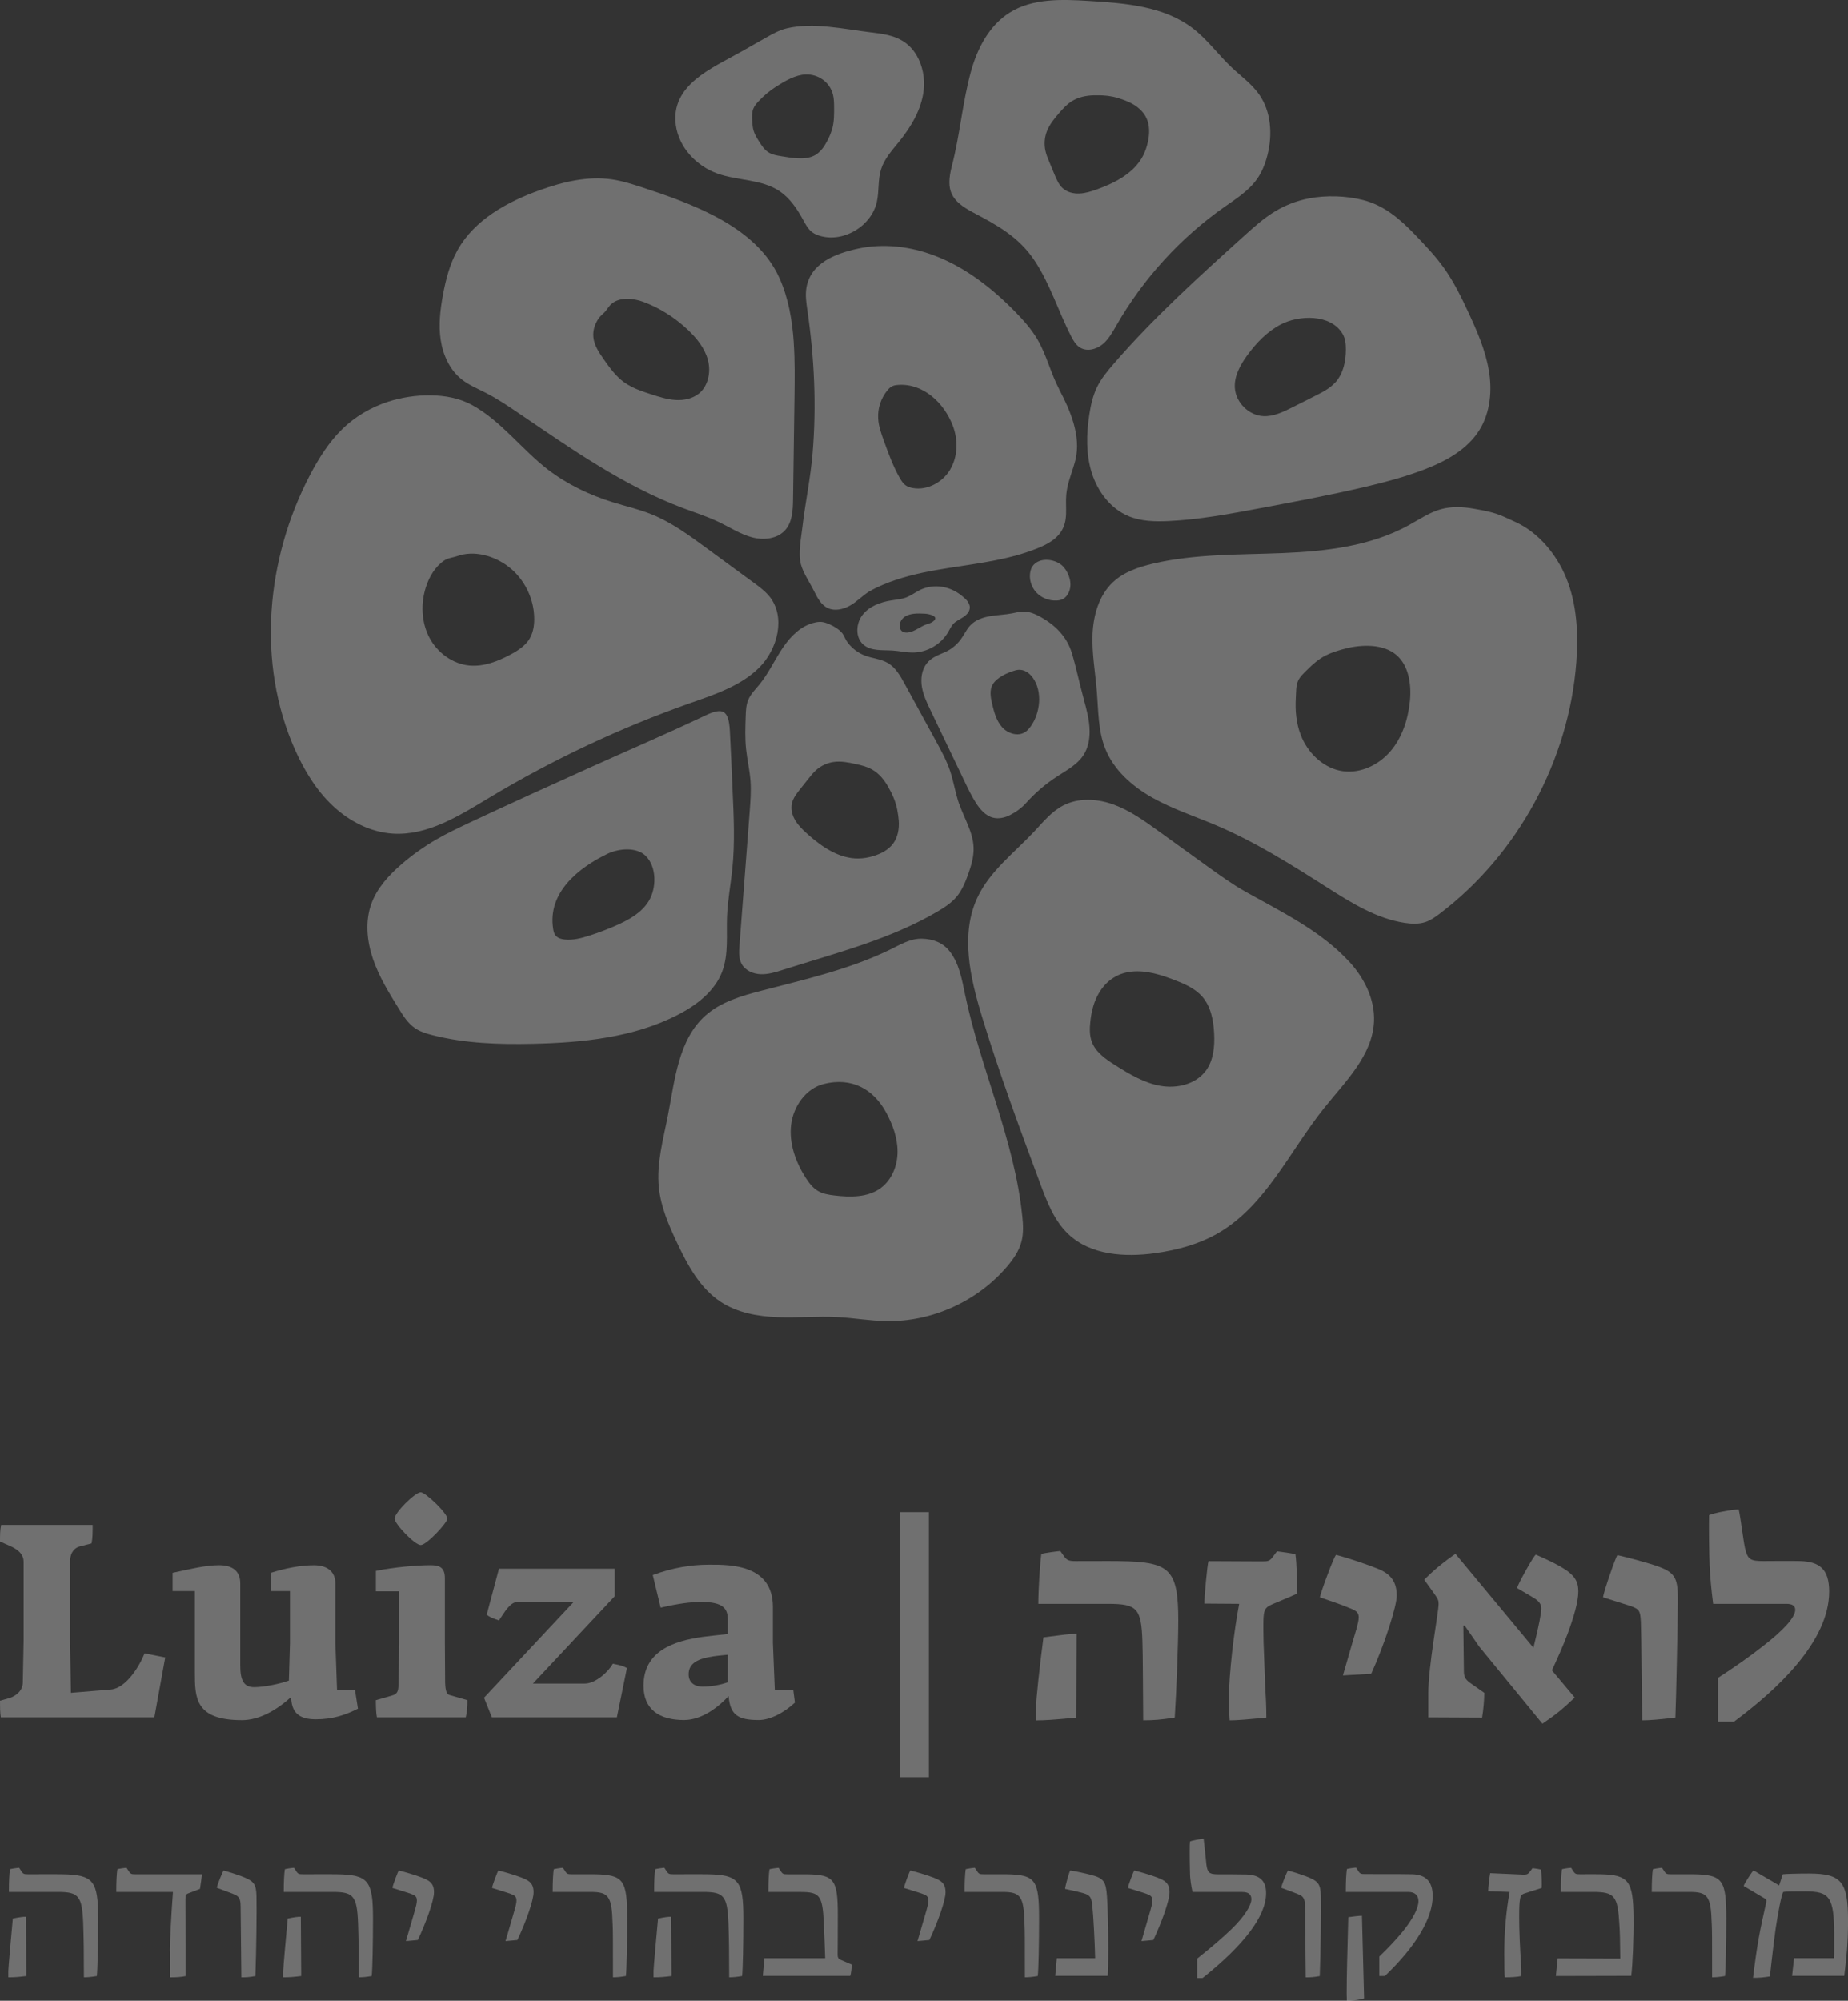
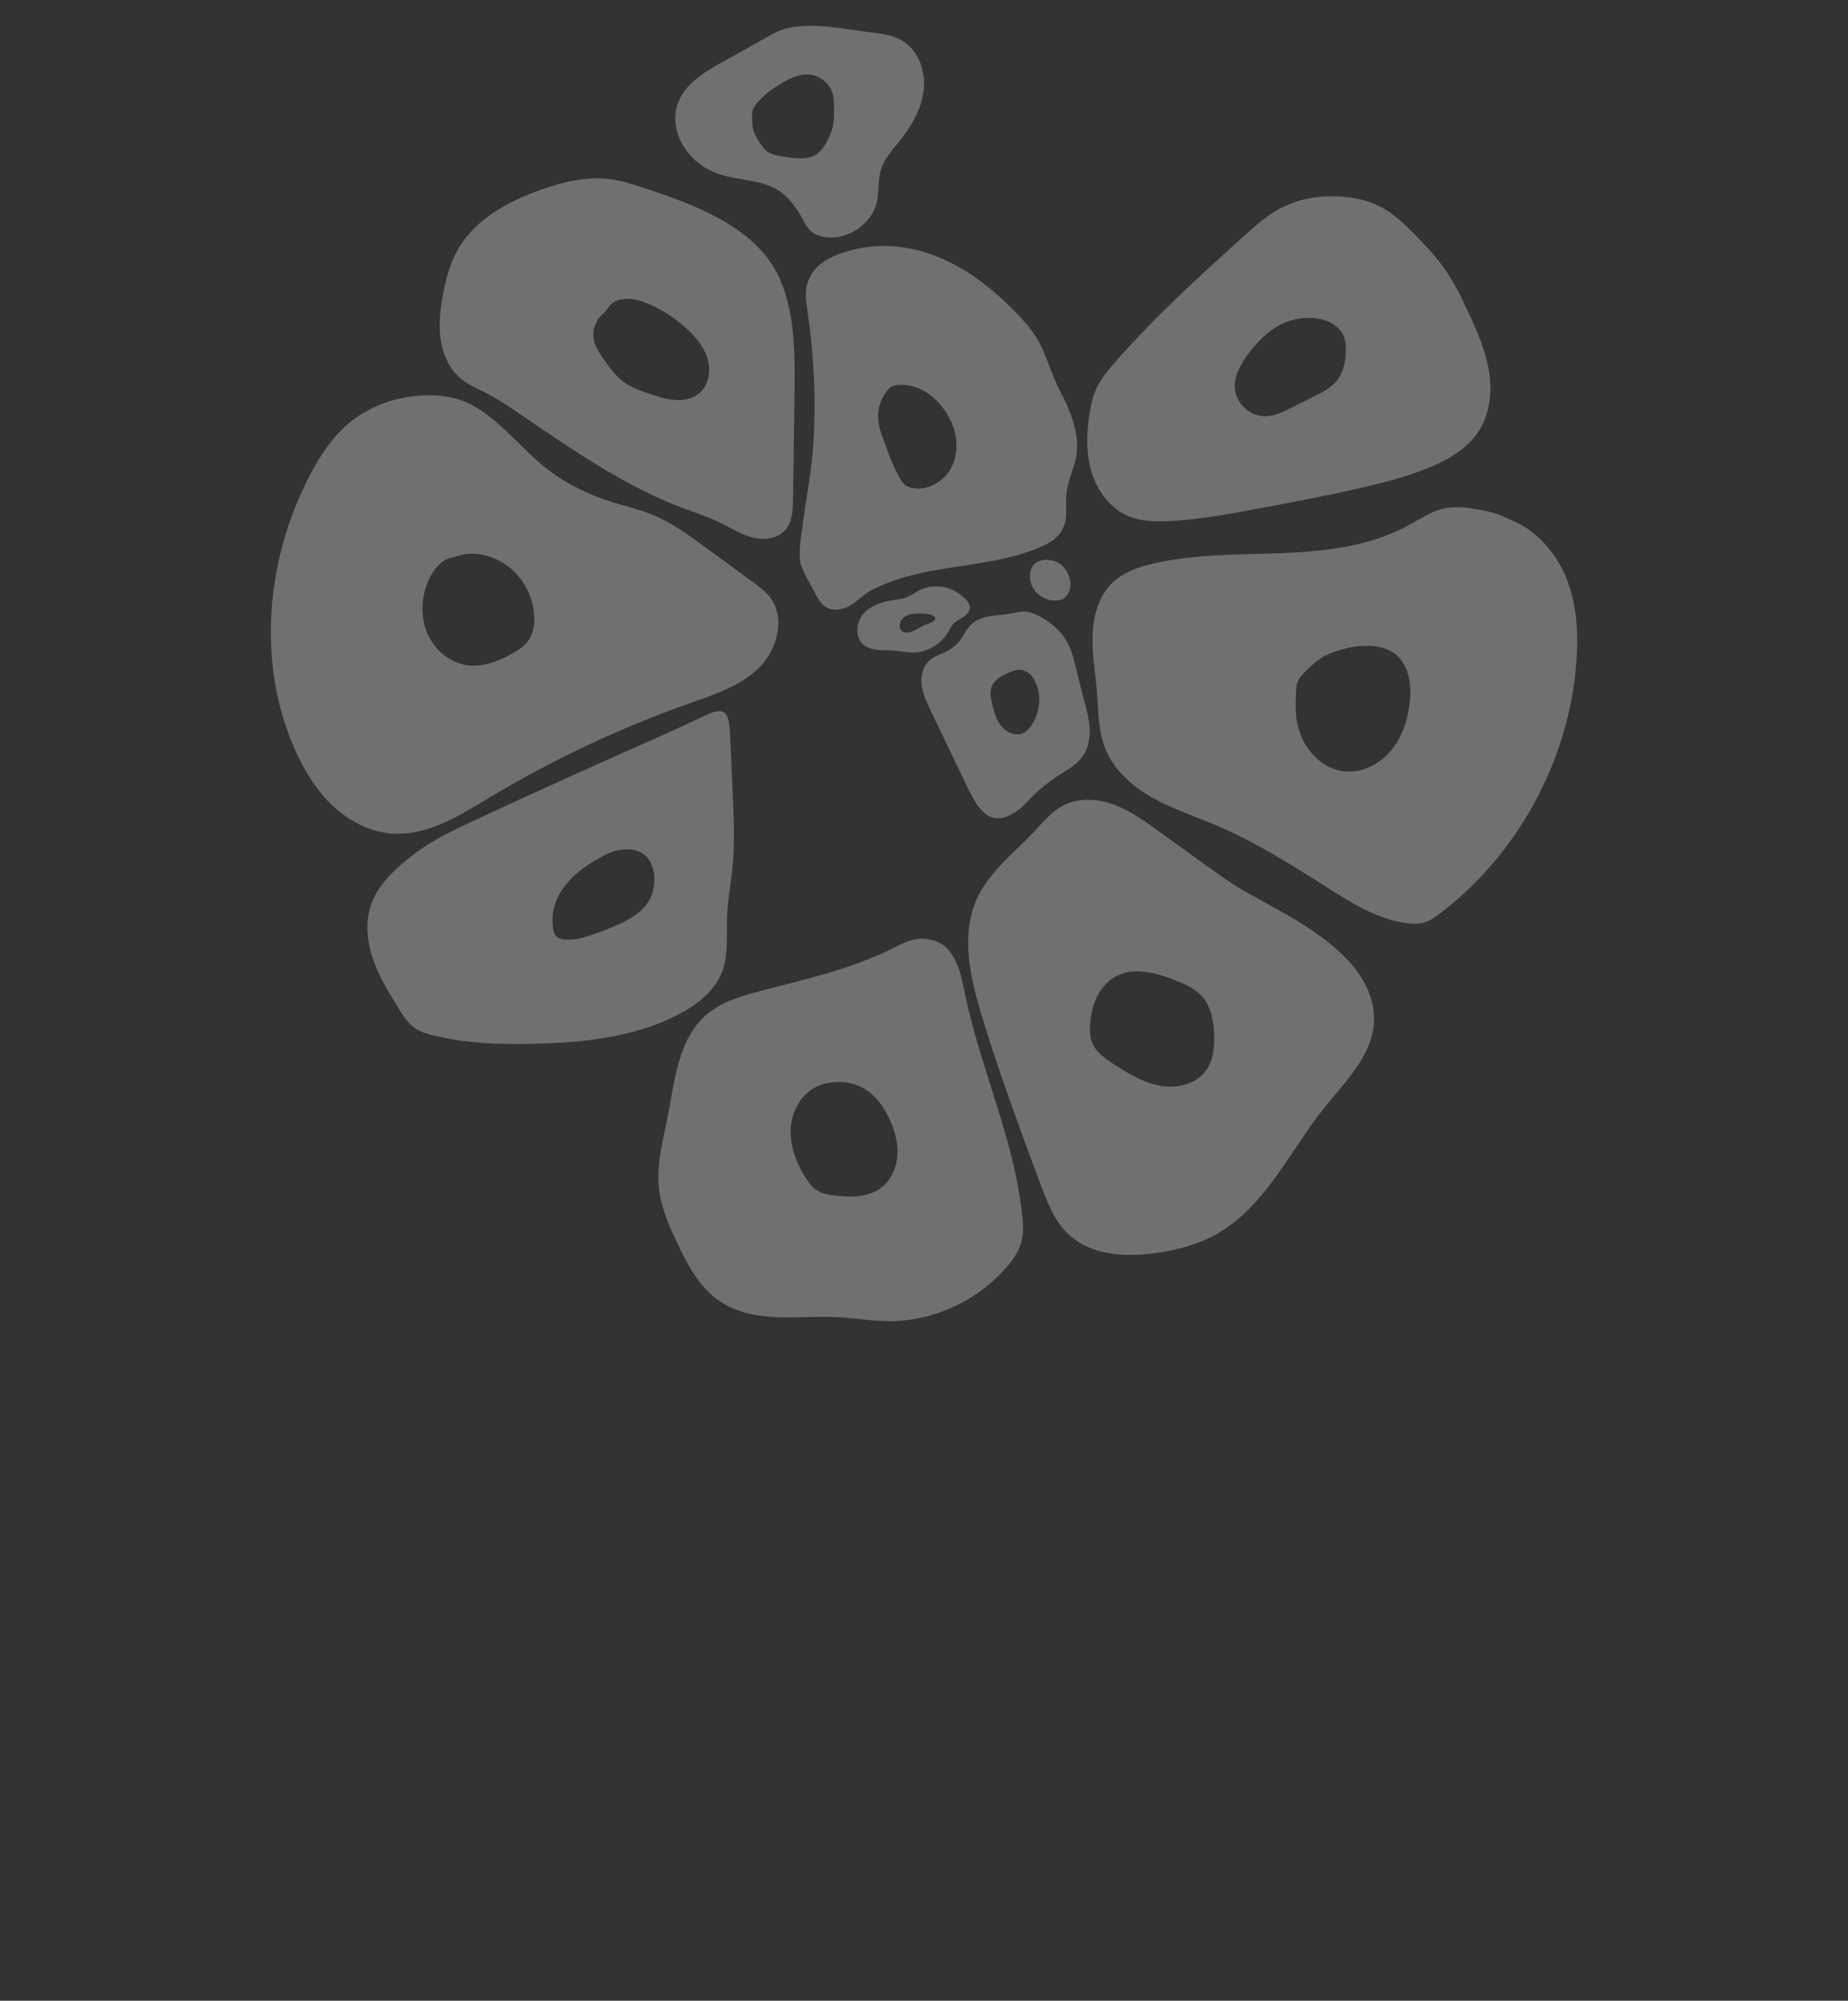
<svg xmlns="http://www.w3.org/2000/svg" width="389" height="421" viewBox="0 0 389 421" fill="none">
  <rect x="0" y="0" width="389" height="421" fill="#333333" stroke="none" />
  <g clip-path="url(#clip0_66_18595)">
-     <path d="M265.062 19.907C263.512 17.682 261.248 16.069 259.276 14.208C256.458 11.549 254.159 8.323 251.086 5.965C245.036 1.312 236.943 0.674 229.343 0.204C223.583 -0.151 217.401 -0.408 212.513 2.668C208.207 5.371 205.688 10.246 204.35 15.174C202.588 21.653 202.06 28.407 200.369 34.922C199.022 40.116 200.202 42.261 204.852 44.716C209.924 47.401 214.433 49.83 217.727 54.758C221.029 59.686 222.764 65.465 225.459 70.721C225.926 71.634 226.463 72.582 227.335 73.123C228.77 74.027 230.734 73.548 232.055 72.476C233.376 71.403 234.204 69.861 235.058 68.381C240.694 58.587 248.479 50.051 257.699 43.572C260.2 41.817 262.869 40.142 264.621 37.634C265.66 36.154 266.33 34.434 266.779 32.679C267.88 28.381 267.589 23.523 265.053 19.898L265.062 19.907ZM241.645 29.799C241.425 30.818 241.099 31.82 240.624 32.75C238.73 36.42 234.75 38.476 230.875 39.859C229.695 40.284 228.48 40.665 227.22 40.718C225.97 40.772 224.649 40.453 223.715 39.61C222.887 38.866 222.429 37.793 221.998 36.756C221.628 35.861 221.249 34.957 220.88 34.062C220.563 33.309 220.245 32.546 220.069 31.74C219.77 30.392 219.867 28.948 220.36 27.663C220.915 26.209 221.919 24.986 222.931 23.816C223.724 22.903 224.552 21.981 225.573 21.334C227 20.421 228.691 20.093 230.355 20.058C232.125 20.014 233.922 20.155 235.613 20.714C236.317 20.944 237.031 21.201 237.709 21.52C239.25 22.229 240.668 23.373 241.363 24.933C242.042 26.439 241.989 28.186 241.645 29.808V29.799Z" fill="white" fill-opacity="0.3" />
-     <path d="M201.902 169.193C201.109 166.906 200.757 164.478 199.982 162.182C199.251 160.011 198.141 157.999 197.049 155.987C194.83 151.936 192.62 147.886 190.401 143.844C189.502 142.204 188.534 140.493 186.94 139.536C185.46 138.65 183.664 138.552 182.061 137.941C180.696 137.427 179.481 136.523 178.565 135.379C178.116 134.821 177.851 134.227 177.526 133.607C177.217 133.004 176.618 132.534 176.064 132.162C175.253 131.621 174.161 131.089 173.202 130.903C172.312 130.735 171.211 131.019 170.366 131.346C167.768 132.357 165.848 134.599 164.342 136.957C162.836 139.315 161.621 141.867 159.851 144.03C158.997 145.067 158.002 146.042 157.482 147.292C157.05 148.355 156.998 149.525 156.962 150.669C156.883 152.982 156.795 155.313 157.042 157.618C157.271 159.825 157.79 161.996 157.966 164.212C158.134 166.375 157.966 168.546 157.808 170.709C157.086 180.122 156.372 189.543 155.65 198.956C155.553 200.25 155.465 201.624 156.073 202.768C156.83 204.212 158.521 204.948 160.142 205.001C161.762 205.054 163.338 204.54 164.879 204.053C175.932 200.534 187.345 197.689 197.358 191.804C198.82 190.944 200.264 190.004 201.356 188.71C202.483 187.363 203.17 185.706 203.769 184.057C204.438 182.196 205.019 180.263 204.94 178.287C204.808 175.078 202.976 172.224 201.928 169.184L201.902 169.193ZM187.97 177.542C186.984 178.863 185.434 179.652 183.857 180.131C182.862 180.432 181.832 180.627 180.793 180.645C176.68 180.742 172.981 178.207 169.917 175.46C168.983 174.618 168.059 173.731 167.407 172.65C166.755 171.568 166.403 170.257 166.694 169.025C166.949 167.935 167.662 167.013 168.349 166.144C168.948 165.382 169.556 164.62 170.163 163.857C170.674 163.219 171.185 162.572 171.792 162.031C172.823 161.119 174.126 160.516 175.491 160.33C177.024 160.117 178.573 160.418 180.079 160.755C181.259 161.012 182.457 161.305 183.514 161.89C184.993 162.705 186.085 164.043 186.922 165.497C187.811 167.039 188.551 168.688 188.877 170.452C189.009 171.187 189.132 171.941 189.185 172.685C189.309 174.387 188.992 176.186 187.97 177.551V177.542Z" fill="white" fill-opacity="0.3" />
    <path d="M313.392 77.9C312.67 73.655 310.926 69.666 309.112 65.766C307.606 62.522 306.021 59.287 303.942 56.38C302.137 53.845 299.971 51.594 297.822 49.351C294.704 46.107 291.411 43.253 286.981 42.11C283.362 41.179 279.143 41.046 275.497 41.755C273.014 42.234 270.601 43.147 268.435 44.45C266.004 45.912 263.89 47.827 261.786 49.724C252.31 58.277 242.817 66.865 234.459 76.526C233.103 78.095 231.756 79.717 230.866 81.596C230.021 83.378 229.598 85.337 229.299 87.287C228.682 91.364 228.585 95.6 229.827 99.527C231.069 103.453 233.781 107.052 237.568 108.621C240.201 109.72 243.142 109.782 245.996 109.649C252.31 109.356 258.554 108.195 264.771 107.034C272.354 105.616 279.936 104.207 287.439 102.434C291.64 101.441 295.823 100.333 299.856 98.782C304.4 97.036 308.944 94.555 311.49 90.38C313.726 86.71 314.123 82.137 313.401 77.891L313.392 77.9ZM281.151 80.391C280.006 81.694 278.421 82.5 276.88 83.28C275.216 84.122 273.56 84.956 271.896 85.789C270.02 86.719 268.047 87.659 265.96 87.57C262.878 87.437 260.121 84.707 259.928 81.605C259.778 79.115 261.081 76.775 262.543 74.763C264.445 72.148 266.744 69.755 269.606 68.266C273.366 66.307 280.059 65.979 282.613 70.251C283.194 71.226 283.309 72.414 283.3 73.557C283.3 76.004 282.763 78.565 281.16 80.391H281.151Z" fill="white" fill-opacity="0.3" />
    <path d="M222.984 81.942C221.197 78.565 220.325 74.745 218.405 71.448C217.163 69.32 215.516 67.468 213.808 65.713C208.947 60.732 203.337 56.327 196.855 53.836C191.686 51.842 185.9 51.133 180.458 52.347C175.949 53.349 170.665 55.272 169.749 60.519C169.476 62.115 169.723 63.745 169.952 65.35C171.414 75.303 171.88 85.346 171.044 95.379C170.612 100.599 169.503 105.74 168.895 110.943C168.631 113.256 167.97 116.394 168.56 118.681C169.053 120.577 170.48 122.616 171.352 124.389C172.048 125.798 172.849 127.314 174.276 127.969C175.72 128.634 177.455 128.227 178.855 127.464C180.44 126.605 181.576 125.248 183.109 124.38C184.817 123.414 186.666 122.669 188.525 122.04C192.206 120.799 196.036 120.09 199.867 119.487C206.208 118.495 212.672 117.741 218.607 115.286C220.386 114.55 222.174 113.602 223.266 112.015C224.983 109.534 224.217 106.875 224.455 104.118C224.508 103.542 224.596 102.984 224.719 102.425C225.142 100.511 225.908 98.703 226.384 96.788C227.625 91.718 225.256 86.258 222.967 81.951L222.984 81.942ZM200.061 98.747C198.476 101.459 195.262 103.232 192.179 102.709C191.633 102.62 191.087 102.452 190.629 102.124C190.083 101.734 189.713 101.14 189.379 100.555C187.987 98.1 187.019 95.441 186.059 92.782C185.504 91.257 184.949 89.706 184.852 88.084C184.72 85.957 185.433 83.785 186.79 82.146C187.071 81.8 187.397 81.472 187.794 81.277C188.172 81.091 188.595 81.029 189.009 81.002C194.354 80.595 198.775 84.823 200.581 89.626C201.69 92.569 201.637 96.017 200.052 98.729L200.061 98.747Z" fill="white" fill-opacity="0.3" />
    <path d="M217.295 119.239C217.11 119.523 216.996 119.842 216.917 120.17C216.547 121.73 217.04 123.449 218.114 124.628C219.189 125.807 220.818 126.436 222.403 126.365C222.835 126.348 223.275 126.277 223.671 126.09C224.253 125.807 224.693 125.284 224.966 124.69C225.767 122.971 225.168 120.852 223.962 119.39C222.5 117.617 218.748 117.006 217.287 119.248L217.295 119.239Z" fill="white" fill-opacity="0.3" />
    <path d="M203.082 125.913C200.739 123.653 197.419 122.714 194.311 123.866C193.051 124.327 191.994 125.24 190.744 125.718C189.749 126.09 188.674 126.179 187.626 126.339C185.354 126.693 183.021 127.544 181.585 129.352C180.15 131.16 179.991 134.121 181.726 135.636C183.355 137.054 185.786 136.744 187.935 136.886C189.388 136.984 190.823 137.329 192.285 137.303C195.244 137.249 198.124 135.548 199.612 132.968C199.938 132.41 200.202 131.798 200.634 131.32C201.206 130.691 202.016 130.345 202.738 129.875C203.452 129.414 204.13 128.714 204.147 127.854C204.165 127.092 203.645 126.427 203.099 125.895L203.082 125.913ZM196.204 130.912C195.817 131.16 195.359 131.258 194.936 131.408C193.606 131.887 192.479 132.951 191.079 133.093C190.638 133.137 190.163 133.075 189.828 132.791C189.643 132.632 189.511 132.401 189.441 132.162C189.176 131.293 189.67 130.318 190.409 129.804C191.598 128.98 193.307 129.06 194.689 129.131C195.649 129.175 198.036 129.751 196.204 130.912Z" fill="white" fill-opacity="0.3" />
    <path d="M228.11 146.99C227.229 143.817 226.578 140.538 225.626 137.4C224.605 134.041 222.236 131.639 219.259 129.937C218.062 129.255 216.741 128.652 215.358 128.679C214.574 128.696 213.817 128.918 213.051 129.06C211.518 129.361 209.951 129.388 208.41 129.654C206.869 129.919 205.31 130.46 204.235 131.604C203.425 132.463 202.95 133.589 202.245 134.537C201.391 135.681 200.22 136.656 198.934 137.214C197.499 137.843 196.054 138.331 195.059 139.616C193.994 140.99 193.773 142.869 194.064 144.579C194.355 146.29 195.121 147.886 195.869 149.445C196.336 150.412 196.794 151.387 197.261 152.353C199.207 156.412 201.144 160.463 203.091 164.522C203.804 166.02 204.526 167.518 205.416 168.918C206.296 170.301 207.459 171.657 209.035 172.056C210.206 172.357 211.466 172.074 212.549 171.542C213.746 170.948 215.032 170.044 215.922 169.042C217.868 166.862 220.105 164.948 222.553 163.361C224.552 162.058 226.771 160.897 228.075 158.894C229.043 157.405 229.396 155.579 229.369 153.797C229.343 151.484 228.717 149.224 228.101 146.999L228.11 146.99ZM216.952 152.867C216.617 153.328 216.23 153.771 215.746 154.072C214.231 155.021 212.117 154.329 210.928 152.991C209.74 151.644 209.246 149.827 208.841 148.081C208.524 146.724 208.26 145.2 208.973 144.003C209.854 142.514 212.108 141.522 213.711 141.061C215.208 140.626 216.521 141.362 217.41 142.603C219.515 145.528 218.969 150.084 216.952 152.876V152.867Z" fill="white" fill-opacity="0.3" />
    <path d="M329.684 121.588C327.685 116.686 323.88 112.077 319.063 109.871C318.235 109.489 317.399 109.108 316.571 108.736C314.528 107.805 312.449 107.442 310.248 107.052C307.984 106.653 305.633 106.529 303.396 107.132C300.922 107.805 298.764 109.303 296.51 110.535C288.496 114.931 279.117 116.013 269.993 116.385C260.87 116.757 251.632 116.518 242.737 118.592C239.673 119.31 236.564 120.356 234.265 122.519C231.342 125.266 230.153 129.45 229.985 133.474C229.827 137.498 230.567 141.495 230.892 145.51C231.218 149.543 231.148 153.718 232.636 157.476C234.433 162.04 238.352 165.479 242.614 167.872C246.876 170.266 251.561 171.781 256.061 173.696C264.243 177.17 271.799 181.939 279.31 186.716C284.418 189.96 289.702 193.284 295.673 194.197C297.152 194.427 298.702 194.489 300.12 194.002C301.212 193.621 302.163 192.938 303.079 192.247C319.521 179.776 330.265 159.993 331.824 139.332C332.273 133.332 331.956 127.145 329.684 121.579V121.588ZM296.765 147.637C296.377 151.422 295.145 155.216 292.67 158.096C290.195 160.977 286.356 162.803 282.613 162.262C278.844 161.712 275.665 158.832 274.088 155.34C274 155.145 273.921 154.959 273.842 154.755C272.838 152.229 272.6 149.49 272.767 146.795C272.838 145.696 272.767 144.322 273.225 143.294C273.63 142.373 274.432 141.655 275.119 140.972C276.299 139.784 277.576 138.668 279.073 137.905C280.156 137.356 281.318 137.001 282.481 136.665C285.81 135.69 290.451 135.317 293.463 137.453C296.51 139.607 297.161 143.906 296.774 147.646L296.765 147.637Z" fill="white" fill-opacity="0.3" />
    <path d="M283.96 202.316C277.99 195.854 269.808 191.919 262.279 187.7C259.434 186.104 256.784 184.19 254.133 182.284C250.698 179.803 247.255 177.33 243.821 174.848C240.853 172.703 237.832 170.54 234.398 169.291C230.963 168.041 226.991 167.819 223.751 169.521C221.32 170.797 219.541 173.013 217.665 175.016C213.473 179.475 208.357 183.312 205.75 188.861C202.122 196.59 204.209 205.71 206.701 213.891C210.321 225.768 214.645 237.415 218.969 249.052C220.395 252.89 221.91 256.861 224.869 259.671C229.572 264.138 236.775 264.59 243.178 263.695C247.801 263.047 252.407 261.815 256.449 259.467C266.427 253.67 271.464 242.236 278.694 233.196C283.159 227.603 288.91 222.108 289.227 214.937C289.429 210.248 287.14 205.737 283.96 202.298V202.316ZM253.807 225.316C251.711 228.152 247.775 229.083 244.314 228.489C240.853 227.895 237.753 226.034 234.776 224.155C232.777 222.887 230.664 221.452 229.836 219.227C229.334 217.889 229.36 216.408 229.519 214.981C229.713 213.147 230.126 211.294 230.954 209.654C232.434 206.712 234.917 204.771 238.255 204.443C241.355 204.141 244.428 205.134 247.334 206.26C249.439 207.075 251.597 208.024 253.085 209.734C254.881 211.808 255.436 214.689 255.568 217.445C255.709 220.193 255.445 223.118 253.816 225.325L253.807 225.316Z" fill="white" fill-opacity="0.3" />
    <path d="M215.182 255.85C213.562 239.87 206.437 225.006 203.152 209.291C202.492 206.118 201.919 202.776 199.938 200.224C198.485 198.354 196.468 197.6 194.143 197.529C191.554 197.441 189.414 198.841 187.151 199.922C178.697 203.991 169.468 206.082 160.388 208.44C156.135 209.539 151.731 210.798 148.455 213.732C142.828 218.775 142.062 227.151 140.617 234.605C139.64 239.675 138.16 244.771 138.698 249.912C139.112 253.962 140.758 257.774 142.493 261.452C144.73 266.203 147.337 271.069 151.705 273.941C155.227 276.254 159.534 277.016 163.734 277.176C167.935 277.326 172.145 276.928 176.345 277.158C179.771 277.344 183.162 277.947 186.596 278C196.16 278.168 205.715 273.852 211.959 266.549C213.306 264.971 214.53 263.216 215.041 261.195C215.481 259.458 215.376 257.632 215.191 255.85H215.182ZM185.46 249.947C182.712 252.004 178.97 251.959 175.57 251.543C174.426 251.401 173.254 251.224 172.25 250.648C171.097 249.992 170.269 248.893 169.556 247.776C167.46 244.479 166.059 240.561 166.526 236.67C166.993 232.779 169.644 229.021 173.422 228.081C179.172 226.646 183.787 229.048 186.526 234.082C187.908 236.617 188.93 239.435 188.93 242.325C188.93 245.223 187.767 248.21 185.46 249.939V249.947Z" fill="white" fill-opacity="0.3" />
    <path d="M154.214 166.348C154.021 162.156 153.862 157.963 153.633 153.78C153.387 149.401 152.163 148.79 148.473 150.545C140.529 154.329 132.41 157.795 124.387 161.411C115.809 165.284 107.223 169.158 98.707 173.164C96.4 174.254 94.093 175.344 91.882 176.621C89.258 178.136 86.774 179.9 84.485 181.885C81.834 184.181 79.368 186.858 78.171 190.164C76.832 193.869 77.228 198.026 78.496 201.757C79.764 205.489 81.852 208.874 83.921 212.216C84.863 213.74 85.85 215.318 87.32 216.329C88.421 217.091 89.725 217.49 91.028 217.818C97.915 219.581 105.092 219.794 112.199 219.635C122.661 219.404 133.414 218.323 142.731 213.519C146.658 211.489 150.445 208.591 152.022 204.443C153.395 200.8 152.885 196.758 153.034 192.867C153.166 189.508 153.809 186.184 154.153 182.843C154.716 177.365 154.461 171.834 154.206 166.339L154.214 166.348ZM136.566 189.605C135.043 192.105 132.322 193.594 129.653 194.764C127.839 195.562 125.99 196.262 124.105 196.865C122.414 197.414 120.644 197.884 118.874 197.698C118.143 197.618 117.368 197.396 116.919 196.811C116.628 196.43 116.523 195.952 116.443 195.482C115.211 187.833 121.771 182.603 127.883 179.661C130.217 178.535 133.995 178.163 135.941 180.122C138.284 182.479 138.204 186.92 136.566 189.597V189.605Z" fill="white" fill-opacity="0.3" />
    <path d="M192.936 11.638C192.206 10.406 191.219 9.351 189.977 8.597C188.022 7.41 185.68 7.091 183.408 6.825C177.789 6.151 171.255 4.644 165.645 5.956C164.034 6.328 162.572 7.162 161.136 7.977C159.401 8.961 157.666 9.945 155.932 10.928C149.952 14.314 141.084 17.869 142.264 26.36C142.907 31.022 146.597 34.939 151.009 36.517C155.289 38.05 160.273 37.678 164.06 40.204C166.235 41.658 167.75 43.9 169.009 46.196C169.538 47.153 170.057 48.172 170.92 48.837C171.475 49.263 172.144 49.52 172.814 49.697C177.78 50.991 183.469 47.49 184.579 42.447C185.072 40.204 184.764 37.811 185.46 35.622C186.164 33.388 187.802 31.607 189.273 29.79C191.783 26.67 193.94 23.08 194.425 19.092C194.733 16.548 194.231 13.827 192.945 11.655L192.936 11.638ZM175.191 27.007C174.954 27.92 174.584 28.788 174.143 29.621C173.527 30.809 172.743 31.97 171.59 32.635C170.462 33.282 169.097 33.38 167.803 33.309C166.623 33.238 165.46 33.043 164.298 32.848C163.444 32.706 162.572 32.555 161.832 32.103C160.916 31.554 160.308 30.623 159.736 29.71C159.313 29.036 158.891 28.345 158.653 27.592C158.415 26.847 158.371 26.058 158.327 25.27C158.292 24.454 158.265 23.612 158.574 22.859C158.811 22.265 159.234 21.777 159.674 21.308C160.775 20.138 162.008 19.092 163.364 18.232C165.134 17.098 167.424 15.741 169.573 15.671C172.215 15.582 174.645 17.248 175.323 19.872C175.544 20.731 175.561 21.636 175.57 22.522C175.588 24.02 175.579 25.544 175.209 26.998L175.191 27.007Z" fill="white" fill-opacity="0.3" />
    <path d="M167.081 72.05C166.764 67.379 165.962 62.682 164.025 58.419C159.129 47.623 145.699 42.89 135.263 39.451C133.132 38.751 130.974 38.059 128.746 37.74C123.674 37.022 118.531 38.263 113.705 39.983C106.818 42.438 99.914 46.214 96.321 52.613C94.683 55.52 93.837 58.809 93.23 62.097C92.657 65.226 92.287 68.434 92.772 71.581C93.256 74.727 94.674 77.82 97.14 79.797C98.654 81.011 100.486 81.756 102.212 82.642C104.652 83.883 106.924 85.416 109.187 86.95C120.248 94.457 131.309 102.248 143.805 106.937C146.377 107.903 149.001 108.727 151.476 109.933C153.757 111.032 155.914 112.45 158.354 113.088C160.802 113.726 163.717 113.398 165.355 111.457C166.79 109.764 166.896 107.327 166.931 105.102C167.028 97.949 167.134 90.796 167.231 83.635C167.283 79.77 167.336 75.906 167.072 72.05H167.081ZM147.046 82.864C145.69 83.936 143.876 84.282 142.159 84.167C140.441 84.052 138.777 83.52 137.13 82.988C135.122 82.341 133.07 81.667 131.353 80.418C129.609 79.15 128.324 77.36 127.082 75.587C126.087 74.169 125.074 72.662 124.907 70.942C124.766 69.542 125.224 68.15 126.016 67.007C126.404 66.44 126.906 66.085 127.355 65.607C127.839 65.084 128.147 64.437 128.702 63.958C130.437 62.434 133.37 62.762 135.369 63.497C138.856 64.782 142.053 66.821 144.765 69.374C146.65 71.146 148.358 73.256 149.019 75.773C149.679 78.29 149.08 81.268 147.055 82.873L147.046 82.864Z" fill="white" fill-opacity="0.3" />
    <path d="M161.955 125.505C161.048 124.38 159.877 123.52 158.715 122.66C155.333 120.179 151.951 117.706 148.57 115.224C144.968 112.583 141.322 109.915 137.192 108.248C134.523 107.167 131.705 106.529 128.958 105.678C124.114 104.171 119.464 101.955 115.422 98.88C109.856 94.634 105.532 88.59 99.324 85.204C94.269 82.438 87.047 82.811 81.728 84.521C78.118 85.682 74.754 87.641 72.032 90.3C69.206 93.074 67.066 96.478 65.225 99.997C55.978 117.661 53.979 139.554 62.099 157.768C64.045 162.12 66.564 166.277 70.025 169.539C73.486 172.8 77.95 175.114 82.688 175.415C90.007 175.876 96.691 171.639 102.987 167.855C116.373 159.816 130.56 153.141 145.276 147.948C150.463 146.122 155.914 144.349 159.815 140.467C163.717 136.576 165.425 129.795 161.964 125.505H161.955ZM111.529 134.316C110.622 135.876 109.02 136.895 107.434 137.746C104.784 139.155 101.851 140.298 98.866 140.041C95.273 139.731 92.014 137.32 90.35 134.103C88.686 130.886 88.545 126.977 89.654 123.529C90.359 121.34 91.6 119.248 93.494 117.954C94.295 117.404 95.396 117.325 96.303 117.005C99.852 115.756 103.991 116.952 106.968 119.195C110.376 121.765 112.472 126.011 112.454 130.292C112.454 131.683 112.216 133.11 111.521 134.316H111.529Z" fill="white" fill-opacity="0.3" />
  </g>
  <g clip-path="url(#clip1_66_18595)">
    <path d="M1.757 414.624C1.757 414.094 2.363 407.226 2.7 403.701C3.951 403.432 4.932 403.286 5.462 403.324L5.538 415.799C3.989 415.991 3.191 416.068 1.749 416.068V414.624H1.757ZM17.513 404.653C17.283 398.999 16.569 398.093 12.251 398.093H1.872C1.872 395.934 1.948 394.336 2.102 393.315C2.217 393.238 3.69 393.015 4.035 393.015L4.303 393.43C4.871 394.336 4.948 394.375 6.006 394.375C10.739 394.375 11.76 394.336 13.048 394.375C19.676 394.49 20.658 395.704 20.658 403.662C20.658 409.085 20.543 414.317 20.389 415.799C19.254 415.991 18.495 416.068 17.666 416.068C17.666 410.683 17.628 407.995 17.513 404.653Z" fill="white" fill-opacity="0.3" />
    <path d="M35.762 410.645C35.762 408.333 36.03 403.209 36.406 398.093H24.478C24.478 395.934 24.555 394.336 24.708 393.315C24.823 393.238 26.296 393.015 26.641 393.015L26.91 393.43C27.477 394.336 27.554 394.375 28.613 394.375H42.512C42.512 394.567 42.213 396.841 42.098 397.448L40.019 398.246C39.114 398.546 39.037 398.661 39.037 399.691L39.076 415.807C38.209 415.999 37.181 416.076 35.785 416.076V410.653L35.762 410.645Z" fill="white" fill-opacity="0.3" />
    <path d="M50.644 401.089C50.644 399.683 50.344 399.115 49.585 398.738C49.132 398.508 47.468 397.901 45.65 397.225C45.611 396.925 46.9 393.66 47.092 393.584C48.304 393.922 49.853 394.421 50.843 394.797C53.42 395.781 53.911 396.387 53.988 398.892C54.065 401.55 53.95 410.875 53.758 415.807C52.469 416.038 51.902 416.076 50.805 416.076C50.766 411.067 50.69 406.105 50.651 401.096L50.644 401.089Z" fill="white" fill-opacity="0.3" />
    <path d="M59.618 414.624C59.618 414.094 60.224 407.226 60.562 403.701C61.812 403.432 62.794 403.286 63.324 403.324L63.4 415.799C61.851 415.991 61.053 416.068 59.611 416.068V414.624H59.618ZM75.367 404.653C75.137 398.999 74.423 398.093 70.105 398.093H59.726C59.726 395.934 59.803 394.336 59.956 393.315C60.071 393.238 61.544 393.015 61.889 393.015L62.158 393.43C62.725 394.336 62.802 394.375 63.861 394.375C68.594 394.375 69.614 394.336 70.902 394.375C77.53 394.49 78.512 395.704 78.512 403.662C78.512 409.085 78.397 414.317 78.243 415.799C77.108 415.991 76.349 416.068 75.52 416.068C75.52 410.683 75.482 407.995 75.367 404.653Z" fill="white" fill-opacity="0.3" />
    <path d="M87.372 401.811C87.602 401.012 87.748 400.367 87.748 399.875C87.748 399.345 87.556 398.969 87.065 398.738C86.689 398.508 84.948 397.978 82.601 397.256C82.601 396.879 83.813 393.576 83.966 393.576C86.543 394.26 88.814 394.982 89.873 395.55C91.008 396.157 91.353 396.956 91.353 398.17C91.353 399.913 89.689 404.538 87.947 408.217L85.447 408.448C86.39 405.222 86.881 403.555 87.38 401.811H87.372Z" fill="white" fill-opacity="0.3" />
    <path d="M108.344 401.811C108.574 401.012 108.72 400.367 108.72 399.875C108.72 399.345 108.528 398.969 108.037 398.738C107.661 398.508 105.92 397.978 103.573 397.256C103.573 396.879 104.785 393.576 104.938 393.576C107.516 394.26 109.786 394.982 110.845 395.55C111.98 396.157 112.318 396.956 112.318 398.17C112.318 399.913 110.653 404.538 108.912 408.217L106.411 408.448C107.355 405.222 107.853 403.555 108.344 401.811Z" fill="white" fill-opacity="0.3" />
    <path d="M128.948 404.653C128.795 399.038 128.112 398.093 124.369 398.093H116.337C116.337 395.934 116.414 394.336 116.568 393.315C116.683 393.238 118.155 393.015 118.501 393.015L118.769 393.43C119.337 394.336 119.413 394.375 120.472 394.375H125.167C131.265 394.49 132.024 395.55 132.024 403.662C132.024 409.085 131.909 414.317 131.756 415.799C130.621 415.991 129.861 416.068 129.033 416.068C129.033 406.888 129.033 406.743 128.956 404.653H128.948Z" fill="white" fill-opacity="0.3" />
    <path d="M137.578 414.624C137.578 414.094 138.184 407.226 138.522 403.701C139.772 403.432 140.754 403.286 141.283 403.324L141.36 415.799C139.81 415.991 139.012 416.068 137.57 416.068V414.624H137.578ZM153.334 404.653C153.104 398.999 152.391 398.093 148.072 398.093H137.693C137.693 395.934 137.77 394.336 137.923 393.315C138.038 393.238 139.511 393.015 139.856 393.015L140.125 393.43C140.692 394.336 140.769 394.375 141.828 394.375C146.561 394.375 147.581 394.336 148.87 394.375C155.497 394.49 156.479 395.704 156.479 403.662C156.479 409.085 156.364 414.317 156.211 415.799C155.075 415.991 154.316 416.068 153.487 416.068C153.487 410.683 153.449 407.995 153.334 404.653Z" fill="white" fill-opacity="0.3" />
    <path d="M160.905 412.051H173.7C173.624 409.892 173.547 407.649 173.401 404.469C173.133 398.892 172.534 398.101 168.553 398.101H161.734C161.734 396.011 161.811 394.344 161.964 393.322C162.079 393.246 163.59 393.023 163.897 393.023L164.166 393.438C164.733 394.344 164.81 394.383 165.868 394.383H169.765C175.595 394.459 176.355 395.443 176.355 402.994C176.355 408.571 176.316 410.537 176.316 411.259C176.316 411.905 176.47 412.166 176.884 412.358L179.27 413.38C179.308 413.986 179.155 415.277 178.97 415.769H160.568L160.905 412.051Z" fill="white" fill-opacity="0.3" />
    <path d="M195.056 401.811C195.286 401.012 195.432 400.367 195.432 399.875C195.432 399.345 195.24 398.969 194.749 398.738C194.373 398.508 192.632 397.978 190.285 397.256C190.285 396.879 191.497 393.576 191.65 393.576C194.228 394.26 196.498 394.982 197.557 395.55C198.692 396.157 199.037 396.956 199.037 398.17C199.037 399.913 197.373 404.538 195.631 408.217L193.131 408.448C194.074 405.222 194.565 403.555 195.064 401.811H195.056Z" fill="white" fill-opacity="0.3" />
    <path d="M215.66 404.653C215.507 399.038 214.824 398.093 211.081 398.093H203.049C203.049 395.934 203.126 394.336 203.279 393.315C203.394 393.238 204.867 393.015 205.212 393.015L205.481 393.43C206.049 394.336 206.125 394.375 207.184 394.375H211.879C217.977 394.49 218.729 395.55 218.729 403.662C218.729 409.085 218.614 414.317 218.46 415.799C217.325 415.991 216.565 416.068 215.737 416.068C215.737 406.888 215.737 406.743 215.66 404.653Z" fill="white" fill-opacity="0.3" />
    <path d="M222.472 412.051H230.534C230.458 408.602 230.158 403.025 229.928 400.943C229.736 399.199 229.476 398.784 228.072 398.362C227.581 398.208 226.331 397.908 224.206 397.455C224.206 396.925 225.149 393.584 225.303 393.584C226.208 393.699 228.179 394.114 229.736 394.528C232.314 395.212 232.805 395.857 233.027 399.076C233.181 401.166 233.296 405.521 233.296 410.184C233.296 412.688 233.257 414.624 233.181 415.761H222.127L222.464 412.043L222.472 412.051Z" fill="white" fill-opacity="0.3" />
    <path d="M242.201 401.811C242.432 401.012 242.577 400.367 242.577 399.875C242.577 399.345 242.386 398.969 241.895 398.738C241.519 398.508 239.777 397.978 237.43 397.256C237.43 396.879 238.642 393.576 238.796 393.576C241.373 394.26 243.644 394.982 244.702 395.55C245.838 396.157 246.183 396.956 246.183 398.17C246.183 399.913 244.518 404.538 242.777 408.217L240.276 408.448C241.22 405.222 241.711 403.555 242.209 401.811H242.201Z" fill="white" fill-opacity="0.3" />
    <path d="M252.005 412.127C255.073 409.7 257.421 407.657 259.162 405.982C262.154 403.101 263.404 400.789 263.404 399.652C263.404 398.592 262.798 398.1 261.433 398.1H251.016C250.785 397.04 250.486 395.481 250.486 393.929C250.41 391.164 250.41 387.822 250.486 387.484C250.939 387.254 252.91 386.916 253.363 386.916C253.516 388.168 253.815 391.01 253.93 392.262C254.161 394.044 254.536 394.382 256.393 394.382C257.904 394.382 260.857 394.382 262.299 394.421C265.176 394.498 266.503 395.75 266.503 398.362C266.503 403.255 261.732 409.362 253.133 416.222H251.997V412.127H252.005Z" fill="white" fill-opacity="0.3" />
    <path d="M274.688 401.089C274.688 399.683 274.389 399.115 273.629 398.738C273.177 398.508 271.512 397.901 269.694 397.225C269.656 396.925 270.945 393.66 271.136 393.584C272.348 393.922 273.898 394.421 274.887 394.797C277.465 395.781 277.956 396.387 278.033 398.892C278.109 401.55 277.994 410.875 277.802 415.807C276.514 416.038 275.946 416.076 274.849 416.076C274.811 411.067 274.734 406.105 274.696 401.096L274.688 401.089Z" fill="white" fill-opacity="0.3" />
    <path d="M290.329 411.705C292.339 409.769 293.85 408.141 295.139 406.589C297.371 403.862 298.583 401.542 298.583 400.029C298.583 398.777 297.785 398.093 296.427 398.093H283.287C283.287 395.896 283.364 394.298 283.517 393.276C283.632 393.2 285.105 392.977 285.45 392.977L285.719 393.392C286.286 394.298 286.363 394.336 287.422 394.336C293.819 394.336 295.944 394.336 297.264 394.375C300.178 394.452 301.582 395.965 301.582 398.961C301.582 403.624 298.023 409.577 291.51 415.799H290.337V411.705H290.329ZM283.471 419.218C283.471 415.991 283.586 411.597 283.809 403.409C284.944 403.255 286.079 403.109 286.685 403.109L287.138 420.516C286.194 420.785 285.282 420.931 284.146 421.008H283.502L283.464 419.226L283.471 419.218Z" fill="white" fill-opacity="0.3" />
    <path d="M316.64 411.444C316.64 406.666 317.016 402.264 317.775 398.093C316.264 398.054 314.784 397.978 313.272 397.939C313.272 397.102 313.464 395.358 313.687 394.144L320.506 394.444C321.526 394.482 321.68 394.367 322.324 393.461L322.593 393.084C322.784 393.084 324.181 393.315 324.411 393.384C324.526 394.482 324.564 396.341 324.526 397.256C323.39 397.632 322.217 397.978 321.081 398.354C320.284 398.584 320.061 398.884 319.946 399.798C319.831 400.443 319.793 401.427 319.793 403.516C319.793 406.174 319.946 409.808 320.207 413.641C320.233 413.769 320.245 414.488 320.245 415.799C319.379 415.991 318.236 416.068 316.763 416.068C316.686 415.385 316.648 413.833 316.648 411.444H316.64Z" fill="white" fill-opacity="0.3" />
-     <path d="M327.886 412.089L341.064 412.127C341.026 408.071 340.988 406.55 340.872 404.884C340.535 398.93 339.852 398.093 335.342 398.093H328.561C328.561 395.934 328.637 394.336 328.791 393.315C328.906 393.238 330.379 393.015 330.724 393.015L330.992 393.43C331.56 394.336 331.637 394.375 332.695 394.375C334.322 394.375 335.534 394.336 336.861 394.375C342.806 394.49 343.787 395.742 343.864 403.439C343.903 407.687 343.672 413.487 343.373 415.761L327.51 415.799L327.886 412.081V412.089Z" fill="white" fill-opacity="0.3" />
    <path d="M360.303 404.653C360.149 399.038 359.467 398.093 355.723 398.093H347.692C347.692 395.934 347.769 394.336 347.922 393.315C348.037 393.238 349.51 393.015 349.855 393.015L350.124 393.43C350.691 394.336 350.768 394.375 351.827 394.375H356.521C362.619 394.49 363.379 395.55 363.379 403.662C363.379 409.085 363.264 414.317 363.11 415.799C361.975 415.991 361.216 416.068 360.387 416.068C360.387 406.888 360.387 406.743 360.311 404.653H360.303Z" fill="white" fill-opacity="0.3" />
    <path d="M371.733 400.52C371.771 400.29 371.809 400.105 371.809 399.952C371.809 399.721 371.694 399.614 371.51 399.499L367.038 396.841C367.038 396.541 368.933 393.576 369.125 393.576L374.502 396.725L375.261 394.375C375.867 394.298 378.368 394.221 380.754 394.221C387.757 394.221 389.008 396.042 389.008 404.307C389.008 408.632 388.67 412.158 388.21 415.761H377.225L377.639 412.043H386.047C386.085 411.359 386.085 410.791 386.085 410.107V407.265C386.085 399.115 385.141 397.978 379.987 397.978C378.506 397.978 375.783 397.978 375.407 398.093C375.031 398.17 374.08 403.67 373.781 405.713C373.443 408.102 372.761 413.825 372.569 415.876C371.165 416.107 370.375 416.176 369.009 416.176C369.884 408.817 370.521 405.936 371.733 400.513V400.52Z" fill="white" fill-opacity="0.3" />
    <path d="M0 357.879L2.056 357.302C3.199 356.903 4.741 355.927 4.802 354.091L4.971 345.273V328.603C4.971 326.713 3.137 325.738 2.056 325.277L0 324.363C0 323.103 0 322.012 0.23 320.868H19.507C19.507 322.358 19.507 323.671 19.277 324.762L16.815 325.392C15.158 325.853 14.759 327.397 14.759 328.488V345.273L14.928 356.212L23.281 355.528C26.541 355.297 29.403 350.542 30.43 347.908L34.78 348.768L32.494 361.374H0.169C0 360.344 0 359.138 0 357.879Z" fill="white" fill-opacity="0.3" />
    <path d="M41.017 351.81V334.795H36.33V330.954C40.05 330.155 43.249 329.348 46.11 329.348C48.971 329.348 50.575 330.608 50.575 333.189V350.435C50.575 353.584 51.319 355.021 53.489 355.021C55.66 355.021 58.813 354.337 60.807 353.646L61.038 345.741V334.802H56.98V330.961C60.071 329.986 63.216 329.356 66.077 329.356C68.709 329.356 70.596 330.562 70.596 333.197V345.803L70.941 355.597H74.715L75.344 359.553C72.713 360.874 70.082 361.789 66.476 361.789C62.871 361.789 61.383 360.36 61.268 357.095C58.123 359.96 54.517 361.965 50.912 361.965C41.017 361.965 41.017 357.21 41.017 351.825V351.81Z" fill="white" fill-opacity="0.3" />
    <path d="M79.118 357.763L82.493 356.788C83.582 356.503 83.866 355.927 83.866 354.552L84.035 345.672V334.848H79.118V330.554C82.892 329.755 87.809 329.348 90.617 329.348C92.504 329.348 93.647 329.809 93.647 332.098V345.672L93.7 354.091C93.762 355.866 94.046 356.496 94.613 356.672L98.387 357.763C98.387 359.254 98.326 360.229 98.042 361.374H79.341C79.172 360.629 79.11 359.369 79.11 357.763H79.118ZM83.061 319.554C83.061 318.24 87.41 314 88.553 314C89.581 314 94.161 318.409 94.161 319.554C94.161 320.414 89.811 325.108 88.553 325.108C87.295 325.108 83.061 320.637 83.061 319.554Z" fill="white" fill-opacity="0.3" />
    <path d="M101.885 357.249L120.763 337.084H108.981C107.324 337.084 106.181 339.319 105.03 340.979C103.719 340.518 103.082 340.295 102.453 339.772L105.03 330.093H129.401V335.878L112.18 354.268H123.103C125.45 354.268 128.197 351.633 128.994 350.089C130.943 350.435 131.457 350.719 131.971 351.003L129.853 361.374H103.542L101.885 357.249Z" fill="white" fill-opacity="0.3" />
    <path d="M135.461 354.729C135.461 347.454 141.751 345.28 148.049 344.42C149.821 344.19 151.593 344.021 153.196 343.844V340.81C153.196 338.52 152.283 337.084 147.589 337.084C145.64 337.084 142.955 337.368 139.066 338.29L137.409 331.415C141.644 329.871 145.471 329.241 149.138 329.241C154.232 329.187 162.693 329.41 162.693 338.175V345.734L163.092 355.643H166.981L167.326 358.278C164.979 360.452 162.064 361.942 159.716 361.942C155.367 361.942 153.71 360.913 153.365 356.903C151.416 359.023 147.872 361.942 143.983 361.942C138.775 361.942 135.461 359.707 135.461 354.721V354.729ZM153.196 353.984V348.199C152.283 348.315 151.194 348.368 150.105 348.545C147.013 349.006 144.958 349.92 144.958 352.325C144.958 353.93 146.047 354.906 147.934 354.906C149.652 354.906 151.654 354.56 153.196 353.992V353.984Z" fill="white" fill-opacity="0.3" />
-     <path d="M189.41 318.179H195.532V373.972H189.41V318.179Z" fill="white" fill-opacity="0.3" />
    <path d="M218.107 358.969C218.107 357.541 218.851 350.604 219.649 344.535C223.592 344.021 225.257 343.79 226.63 343.79L226.568 361.435C221.82 361.896 219.818 362.011 218.1 362.011V358.977L218.107 358.969ZM240.476 345.388C240.246 338.459 239.386 337.483 233.265 337.483H218.568C218.568 334.679 218.913 329.118 219.197 326.998C219.772 326.767 222.572 326.422 223.201 326.368L224.06 327.574C224.635 328.319 225.034 328.488 226.461 328.488C233.096 328.488 234.523 328.434 237.614 328.542C246.421 328.887 248.024 330.777 248.024 340.971C248.024 345.78 247.625 356.15 247.28 361.42C244.419 361.881 242.762 361.996 240.644 361.996C240.583 355.751 240.583 348.246 240.476 345.38V345.388Z" fill="white" fill-opacity="0.3" />
    <path d="M258.671 357.533C258.671 352.432 259.76 342.984 260.842 337.483C258.441 337.483 255.925 337.43 253.524 337.43C253.462 336.285 254.153 329.01 254.383 328.496L265.537 328.549C266.91 328.549 267.255 328.496 267.938 327.574L268.797 326.429C269.372 326.483 272.287 326.89 272.686 327.059C272.97 329.179 273.031 333.02 273.085 335.309C271.366 336.108 269.594 336.8 267.876 337.545C265.928 338.344 265.928 339.035 265.928 342.699C265.928 344.305 265.981 346.54 266.097 348.945C266.15 350.95 266.265 353.07 266.327 355.013C266.442 356.903 266.557 359.023 266.557 361.428C262.437 361.827 260.382 362.004 258.832 362.004C258.717 360.46 258.663 358.677 258.663 357.533H258.671Z" fill="white" fill-opacity="0.3" />
    <path d="M285.496 342.93C285.78 341.785 286.01 340.979 286.01 340.349C286.01 339.434 285.611 338.974 284.292 338.459C282.75 337.775 279.198 336.569 277.825 336.108C277.94 335.248 280.855 327.29 281.254 327.174C284.461 328.035 288.173 329.348 289.892 330.04C292.868 331.184 294.011 332.959 294.011 335.77C294.011 338.006 291.433 346.079 288.634 352.209L282.681 352.555C284.108 347.57 284.967 344.65 285.481 342.93H285.496Z" fill="white" fill-opacity="0.3" />
    <path d="M311.294 346.363L308.317 342.069H308.033L308.149 351.579C308.149 352.785 308.432 353.354 309.353 354.045L312.444 356.219C312.444 357.648 312.275 359.653 311.984 361.435L300.654 361.381V356.342C300.654 350.558 302.825 339.327 302.825 337.499C302.825 336.754 302.71 336.469 301.851 335.263L299.795 332.398C301.513 330.677 303.569 328.903 306.377 326.959L322.792 346.725C323.997 341.916 324.449 339.335 324.449 338.474C324.449 337.729 324.104 337.099 323.306 336.523C322.562 336.008 320.506 334.864 319.356 334.172C319.356 333.596 322.961 327.128 323.306 327.128C324.618 327.704 326.797 328.672 328.4 329.594C331.545 331.369 332.235 332.805 332.235 334.864C332.235 337.099 331.261 340.303 330.003 343.744C329.029 346.325 327.832 349.014 326.681 351.48L331.483 357.21C328.967 359.615 327.479 360.821 324.679 362.71L311.294 346.387V346.363Z" fill="white" fill-opacity="0.3" />
    <path d="M345.391 341.209C345.276 339.035 345.107 338.574 343.22 337.944C341.847 337.483 338.871 336.569 337.444 336.108C337.498 335.133 340.19 327.343 340.474 327.228C342.53 327.689 346.994 328.887 348.943 329.579C352.893 331.008 353.231 332.267 353.177 337.368C353.123 343.099 352.832 357.356 352.663 361.428C349.341 361.827 347.171 362.004 345.682 362.004C345.621 359.2 345.514 343.905 345.399 341.209H345.391Z" fill="white" fill-opacity="0.3" />
    <path d="M361.638 353.07C365.243 350.719 368.442 348.484 370.966 346.479C375.369 343.099 377.885 340.349 377.885 338.743C377.885 337.829 377.141 337.483 376.052 337.483H360.61C360.211 334.449 359.981 331.814 359.866 329.41C359.751 326.775 359.697 320.929 359.751 318.809C360.779 318.348 364.384 317.664 365.987 317.603C366.386 319.208 366.9 323.787 367.299 325.676C367.874 328.196 368.442 328.48 371.25 328.48C372.508 328.48 376.857 328.426 378.859 328.48C382.917 328.595 385.034 330.086 385.034 334.895C385.034 345.495 373.881 355.689 365.013 362.273H361.638V353.047V353.07Z" fill="white" fill-opacity="0.3" />
  </g>
  <defs>
    <clipPath id="clip0_66_18595">
      <rect width="275" height="278" fill="white" transform="translate(57)" />
    </clipPath>
    <clipPath id="clip1_66_18595">
-       <rect width="389" height="107" fill="white" transform="translate(0 314)" />
-     </clipPath>
+       </clipPath>
  </defs>
</svg>